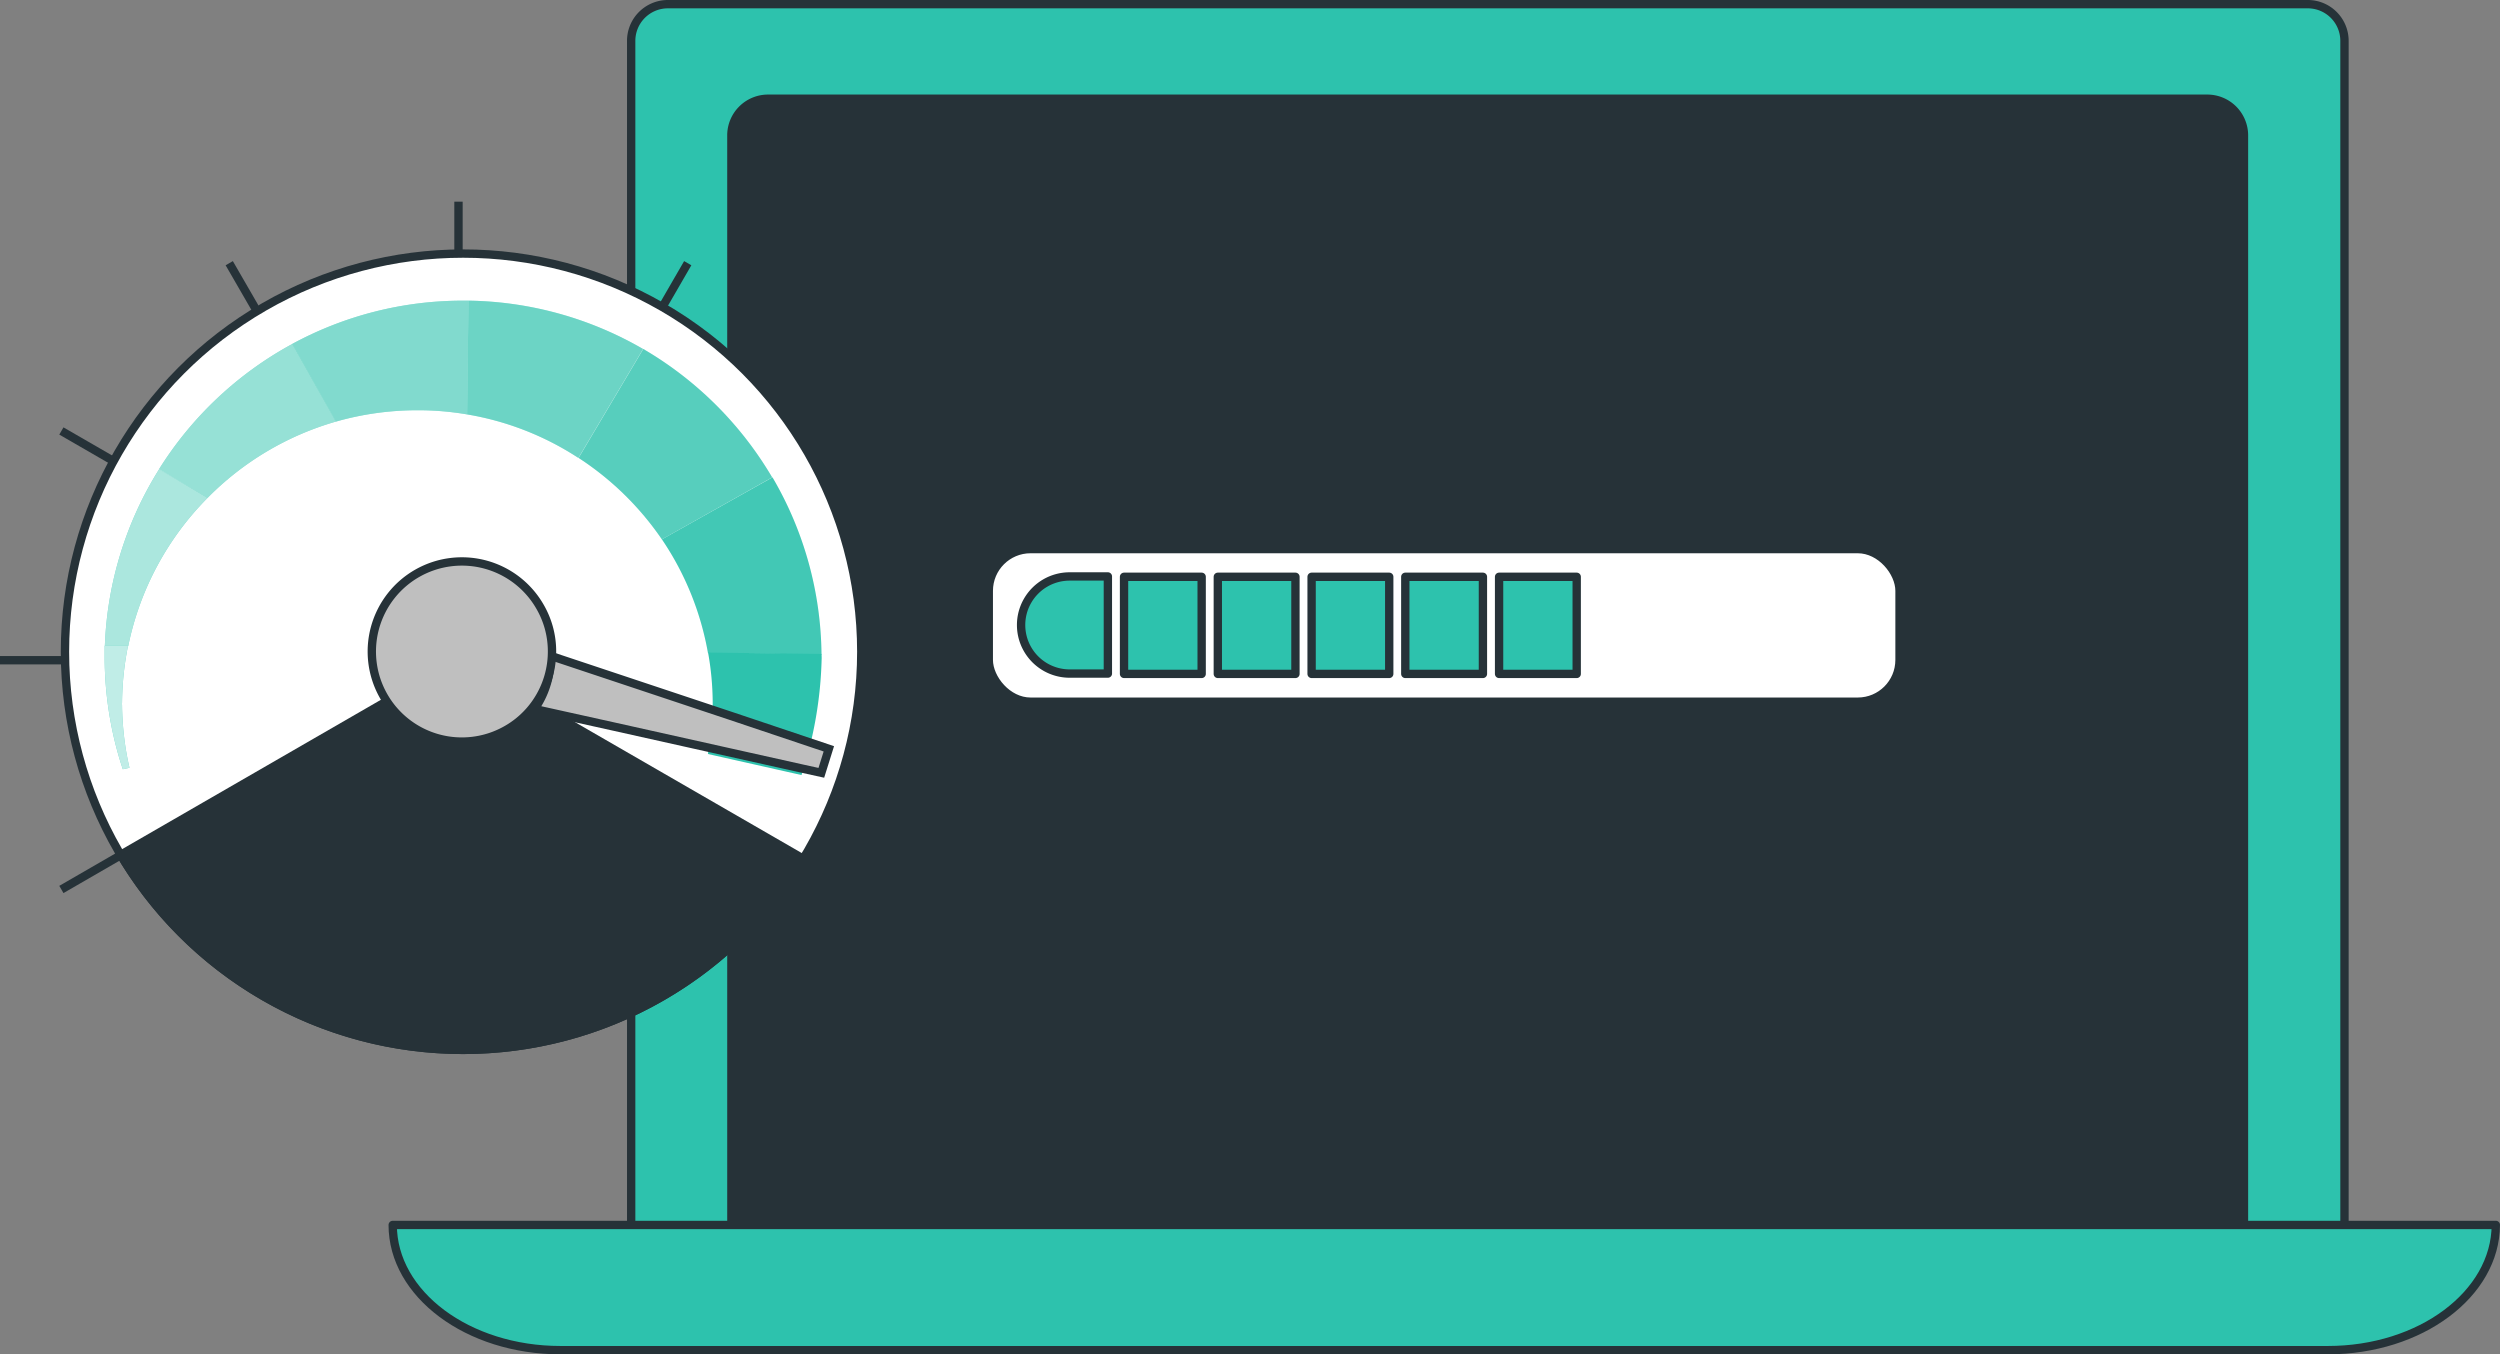
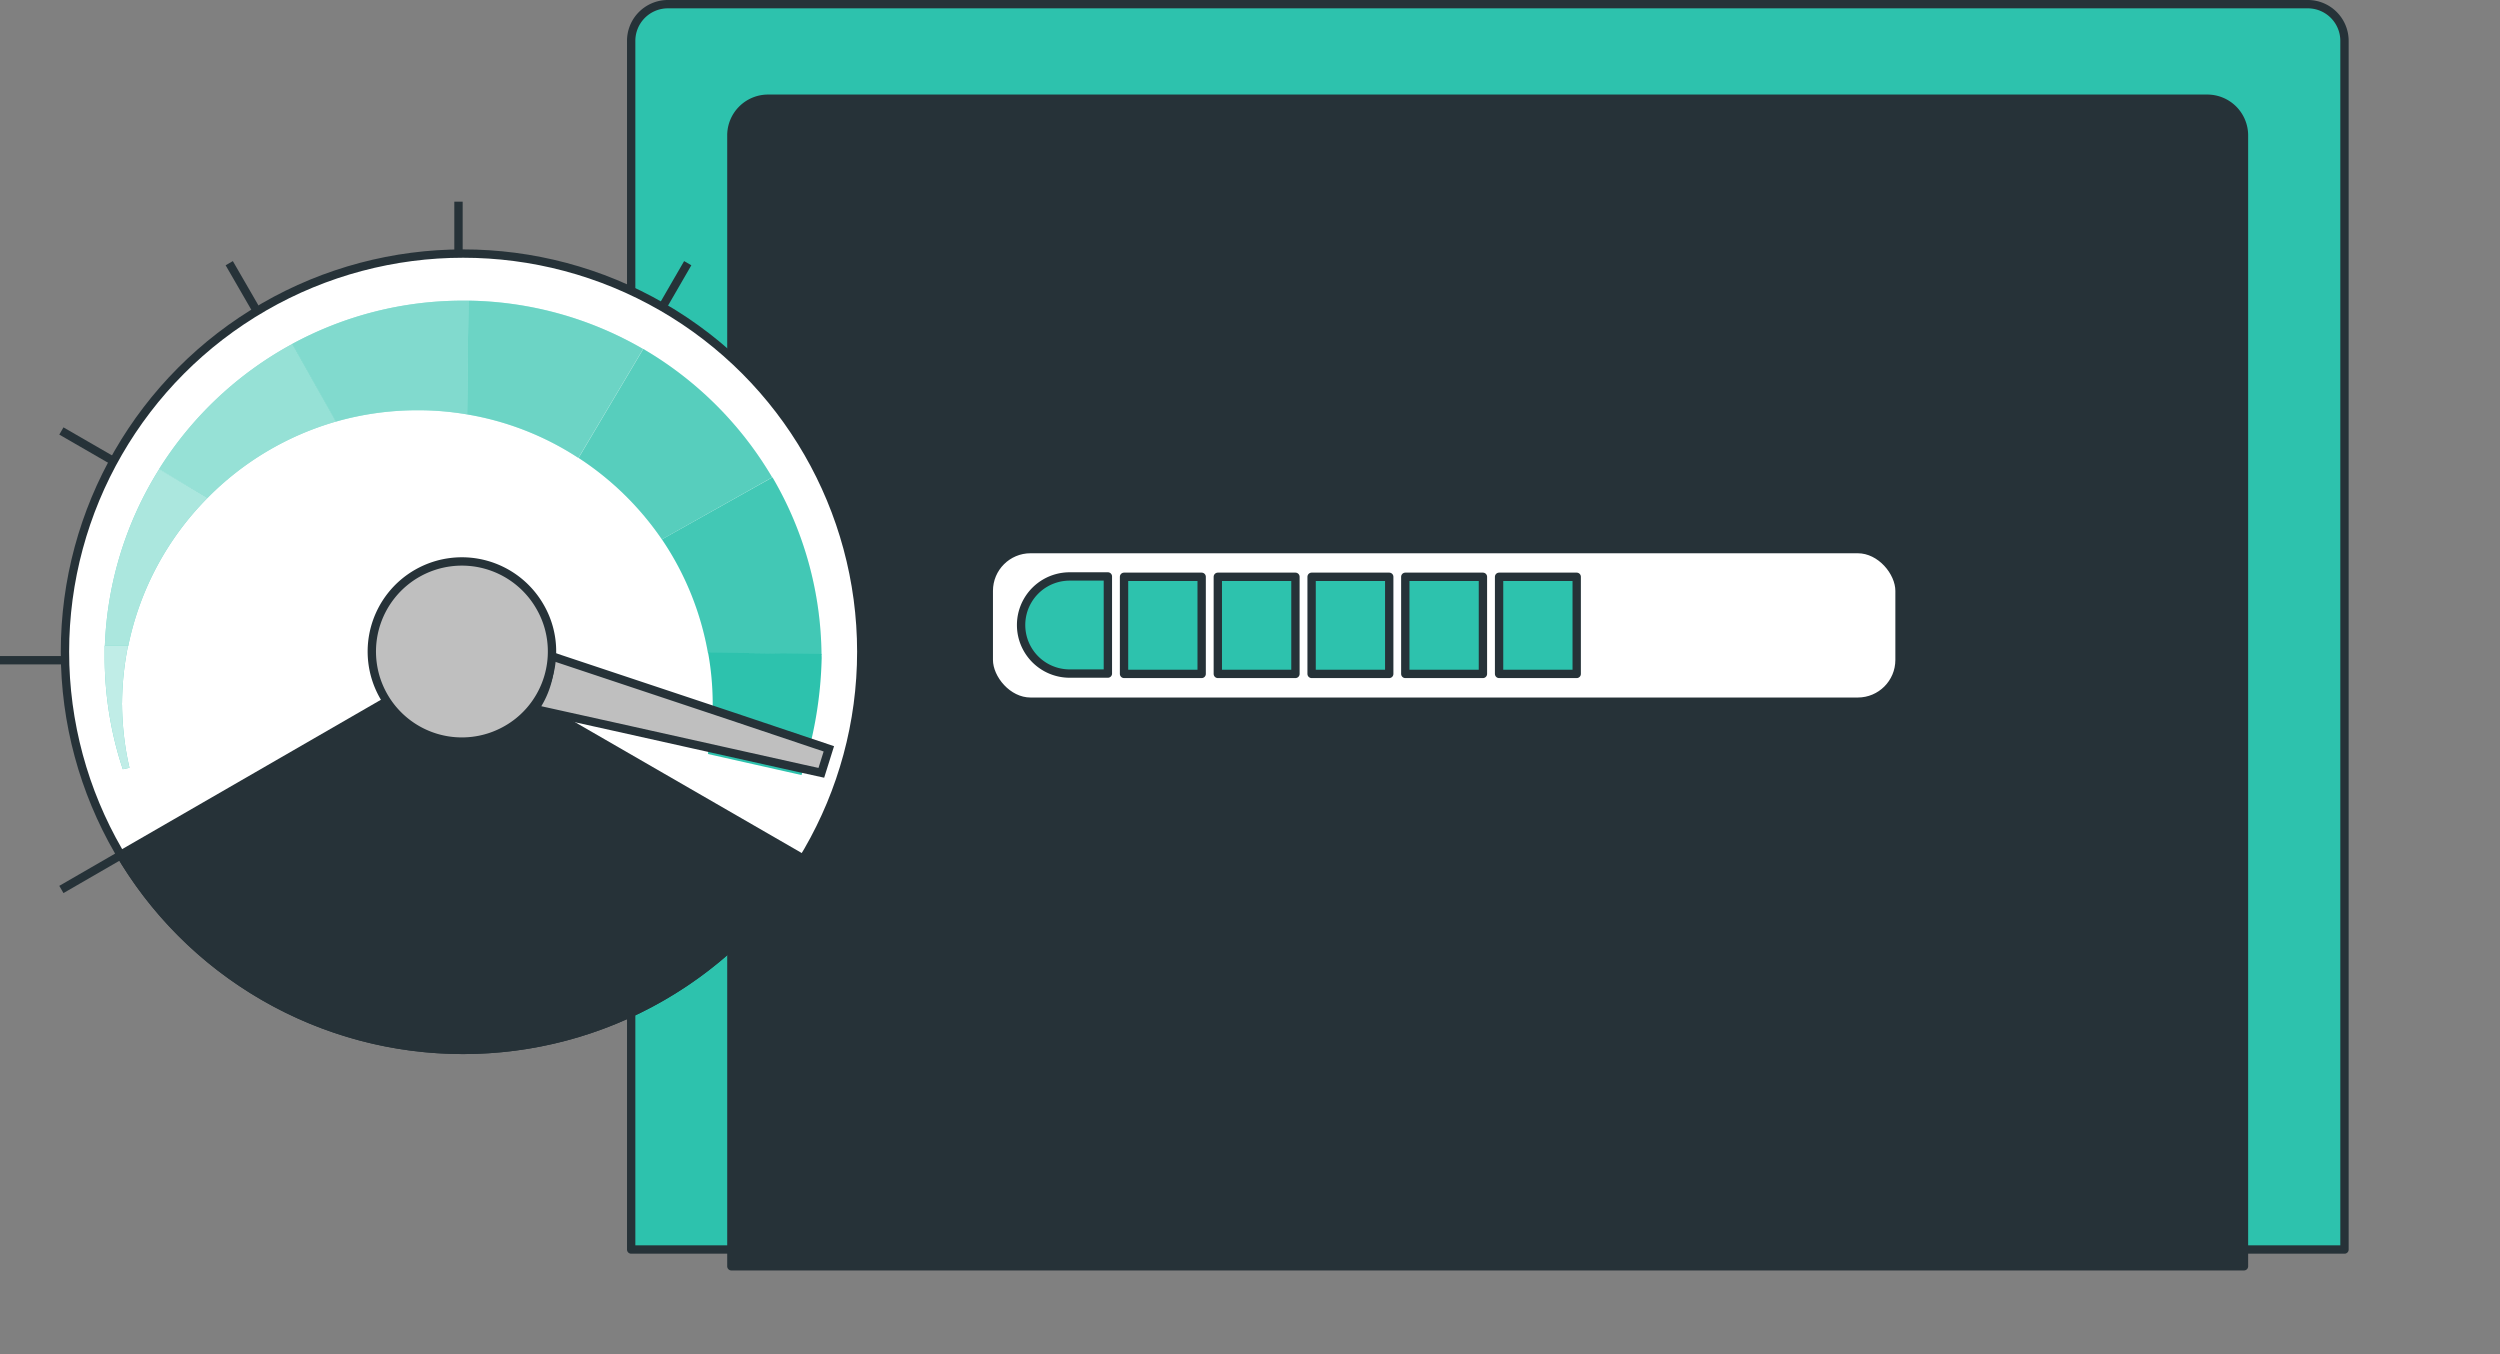
<svg xmlns="http://www.w3.org/2000/svg" width="299.49" height="162.242" viewBox="0 0 299.49 162.242">
  <rect x="0" y="0" width="299.49" height="162.242" fill="#808080" stroke="none" />
  <g id="Fast_illustration" data-name="Fast illustration" transform="translate(-337.263 -1346.258)">
    <g id="Fast_loading-bro" data-name="Fast loading-bro" transform="translate(384.312 1346.758)">
      <g id="freepik--Device--inject-3" transform="translate(0 0)">
        <path id="Path_6652" data-name="Path 6652" d="M235.353,211.06h196.5a4.394,4.394,0,0,1,4.394,4.394V360.248H231V215.454a4.394,4.394,0,0,1,4.353-4.394Z" transform="translate(-202.436 -211.06)" fill="#2dc2ad" stroke="#263238" stroke-linecap="round" stroke-linejoin="round" stroke-width="1" />
        <path id="Path_6653" data-name="Path 6653" d="M247.1,222.12H419.529a4.394,4.394,0,0,1,4.394,4.394V361.988H242.72V226.514a4.394,4.394,0,0,1,4.383-4.394Z" transform="translate(-202.153 -210.793)" fill="#263238" stroke="#263238" stroke-linecap="round" stroke-linejoin="round" stroke-width="1" />
-         <path id="Path_6654" data-name="Path 6654" d="M434.926,368.854H223.2c-11.092,0-20.094-6.718-20.094-15H455.051C455.01,362.135,446.018,368.854,434.926,368.854Z" transform="translate(-203.11 -207.611)" fill="#2dc2ad" stroke="#263238" stroke-linecap="round" stroke-linejoin="round" stroke-width="1" />
        <rect id="Rectangle_400" data-name="Rectangle 400" width="109.103" height="18.281" rx="5" transform="translate(71.404 65.279)" fill="#fff" stroke="#263238" stroke-linecap="round" stroke-linejoin="round" stroke-width="1" />
        <rect id="Rectangle_401" data-name="Rectangle 401" width="9.299" height="11.634" transform="translate(121.3 68.598)" fill="#2dc2ad" stroke="#263238" stroke-linecap="round" stroke-linejoin="round" stroke-width="1" />
        <rect id="Rectangle_402" data-name="Rectangle 402" width="9.299" height="11.634" transform="translate(110.076 68.598)" fill="#2dc2ad" stroke="#263238" stroke-linecap="round" stroke-linejoin="round" stroke-width="1" />
        <rect id="Rectangle_403" data-name="Rectangle 403" width="9.299" height="11.634" transform="translate(98.841 68.598)" fill="#2dc2ad" stroke="#263238" stroke-linecap="round" stroke-linejoin="round" stroke-width="1" />
        <rect id="Rectangle_404" data-name="Rectangle 404" width="9.299" height="11.634" transform="translate(87.606 68.598)" fill="#2dc2ad" stroke="#263238" stroke-linecap="round" stroke-linejoin="round" stroke-width="1" />
        <path id="Path_6655" data-name="Path 6655" d="M287.005,278h-4.578a5.817,5.817,0,1,0,0,11.634h4.578Z" transform="translate(-201.335 -209.443)" fill="#2dc2ad" stroke="#263238" stroke-linecap="round" stroke-linejoin="round" stroke-width="1" />
        <rect id="Rectangle_405" data-name="Rectangle 405" width="9.299" height="11.634" transform="translate(132.535 68.598)" fill="#2dc2ad" stroke="#263238" stroke-linecap="round" stroke-linejoin="round" stroke-width="1" />
      </g>
    </g>
    <g id="freepik--Speedometer--inject-2" transform="translate(337.263 1370.417)">
      <ellipse id="Ellipse_139" data-name="Ellipse 139" cx="47.698" cy="47.698" rx="47.698" ry="47.698" transform="translate(7.782 6.218)" fill="#fff" stroke="#263238" stroke-miterlimit="10" stroke-width="1" />
      <path id="Path_6613" data-name="Path 6613" d="M282.614,118.28a47.7,47.7,0,0,1-81.774-.471l31.042-17.916,9.429-5.454.966.571,8.126,4.681h0l2.319,1.336Z" transform="translate(-186.386 -39.566)" fill="#263238" stroke="#263238" stroke-miterlimit="10" stroke-width="1" />
      <path id="Path_6614" data-name="Path 6614" d="M300.76,94.32h0v-.16A.969.969,0,0,1,300.76,94.32Z" transform="translate(-202.339 -39.521)" fill="#2dc2ad" />
      <path id="Path_6615" data-name="Path 6615" d="M210.9,70.71a35.193,35.193,0,0,0-9.513,17.765h-2.8a42.765,42.765,0,0,1,6.5-21.185Z" transform="translate(-186.027 -35.231)" fill="#2dc2ad" />
      <path id="Path_6616" data-name="Path 6616" d="M210.9,70.71a35.193,35.193,0,0,0-9.513,17.765h-2.8a42.765,42.765,0,0,1,6.5-21.185Z" transform="translate(-186.027 -35.231)" fill="#fff" opacity="0.6" />
      <path id="Path_6617" data-name="Path 6617" d="M227.507,58.721a35.294,35.294,0,0,0-15.37,9.135L206.33,64.4A43.093,43.093,0,0,1,222.3,49.41Z" transform="translate(-187.263 -32.376)" fill="#2dc2ad" />
      <path id="Path_6618" data-name="Path 6618" d="M227.507,58.721a35.294,35.294,0,0,0-15.37,9.135L206.33,64.4A43.093,43.093,0,0,1,222.3,49.41Z" transform="translate(-187.263 -32.376)" fill="#fff" opacity="0.5" />
      <path id="Path_6619" data-name="Path 6619" d="M246.411,43.25l-.16,13.63a34.739,34.739,0,0,0-5.95-.5,35.64,35.64,0,0,0-9.765,1.361l-5.227-9.311a42.773,42.773,0,0,1,20.462-5.177Z" transform="translate(-190.293 -31.393)" fill="#2dc2ad" />
      <path id="Path_6620" data-name="Path 6620" d="M246.411,43.25l-.16,13.63a34.739,34.739,0,0,0-5.95-.5,35.64,35.64,0,0,0-9.765,1.361l-5.227-9.311a42.773,42.773,0,0,1,20.462-5.177Z" transform="translate(-190.293 -31.393)" fill="#fff" opacity="0.4" />
      <path id="Path_6621" data-name="Path 6621" d="M271.306,49.04l-7.748,13.05a34.917,34.917,0,0,0-13.328-5.21l.16-13.63A42.857,42.857,0,0,1,271.306,49.04Z" transform="translate(-194.272 -31.393)" fill="#2dc2ad" />
      <path id="Path_6622" data-name="Path 6622" d="M271.306,49.04l-7.748,13.05a34.917,34.917,0,0,0-13.328-5.21l.16-13.63A42.857,42.857,0,0,1,271.306,49.04Z" transform="translate(-194.272 -31.393)" fill="#fff" opacity="0.3" />
      <path id="Path_6623" data-name="Path 6623" d="M289.315,65.518,276.1,72.947a35.58,35.58,0,0,0-9.975-9.756l7.748-13.051a43.2,43.2,0,0,1,15.437,15.378Z" transform="translate(-196.81 -32.493)" fill="#2dc2ad" />
      <path id="Path_6624" data-name="Path 6624" d="M289.315,65.518,276.1,72.947a35.58,35.58,0,0,0-9.975-9.756l7.748-13.051a43.2,43.2,0,0,1,15.437,15.378Z" transform="translate(-196.81 -32.493)" fill="#fff" opacity="0.2" />
      <path id="Path_6625" data-name="Path 6625" d="M297.118,89.659l-13.6-.168A35.1,35.1,0,0,0,278,75.869l13.244-7.429A42.689,42.689,0,0,1,297.118,89.659Z" transform="translate(-198.705 -35.415)" fill="#2dc2ad" />
      <path id="Path_6626" data-name="Path 6626" d="M297.118,89.659l-13.6-.168A35.1,35.1,0,0,0,278,75.869l13.244-7.429A42.689,42.689,0,0,1,297.118,89.659Z" transform="translate(-198.705 -35.415)" fill="#fff" opacity="0.1" />
      <path id="Path_6627" data-name="Path 6627" d="M298.182,94.04a.969.969,0,0,1,0,.16,48.008,48.008,0,0,1-2.412,13.891l-11.21-2.521.521-4.2c0-.546.05-1.092.05-1.681h0v-.336h0a34.644,34.644,0,0,0-.555-5.941l13.6.168a2.039,2.039,0,0,1,0,.227,1.128,1.128,0,0,1,.008.235Z" transform="translate(-199.753 -39.401)" fill="#2dc2ad" />
      <path id="Path_6628" data-name="Path 6628" d="M201.534,107.065l-.8.176c-.353-1.042-.655-2.109-.924-3.185a43.118,43.118,0,0,1-1.252-10.008h0v-.16a1.123,1.123,0,0,1,0-.168V92.46h2.8a35.874,35.874,0,0,0-.714,6.773,1.683,1.683,0,0,0,0,.336,36.049,36.049,0,0,0,.277,4.067,32.54,32.54,0,0,0,.613,3.429Z" transform="translate(-186.022 -39.25)" fill="#2dc2ad" />
      <path id="Path_6629" data-name="Path 6629" d="M201.534,107.065l-.8.176c-.353-1.042-.655-2.109-.924-3.185a43.118,43.118,0,0,1-1.252-10.008h0v-.16a1.123,1.123,0,0,1,0-.168V92.46h2.8a35.874,35.874,0,0,0-.714,6.773,1.683,1.683,0,0,0,0,.336,36.049,36.049,0,0,0,.277,4.067,32.54,32.54,0,0,0,.613,3.429Z" transform="translate(-186.022 -39.25)" fill="#fff" opacity="0.7" />
      <line id="Line_866" data-name="Line 866" y1="5.874" transform="translate(54.925 0)" fill="none" stroke="#263238" stroke-miterlimit="10" stroke-width="1" />
      <line id="Line_867" data-name="Line 867" x1="3.227" y1="5.588" transform="translate(27.462 7.37)" fill="none" stroke="#263238" stroke-miterlimit="10" stroke-width="1" />
      <line id="Line_868" data-name="Line 868" x1="6.277" y1="3.622" transform="translate(96.211 78.773)" fill="none" stroke="#263238" stroke-miterlimit="10" stroke-width="1" />
      <line id="Line_869" data-name="Line 869" x1="6.286" y1="3.63" transform="translate(7.353 27.471)" fill="none" stroke="#263238" stroke-miterlimit="10" stroke-width="1" />
      <line id="Line_870" data-name="Line 870" x1="6.462" transform="translate(103.387 54.933)" fill="none" stroke="#263238" stroke-miterlimit="10" stroke-width="1" />
      <line id="Line_871" data-name="Line 871" x1="8.034" transform="translate(0 54.933)" fill="none" stroke="#263238" stroke-miterlimit="10" stroke-width="1" />
      <line id="Line_872" data-name="Line 872" x1="5.076" y2="2.933" transform="translate(97.412 27.471)" fill="none" stroke="#263238" stroke-miterlimit="10" stroke-width="1" />
      <line id="Line_873" data-name="Line 873" x1="7.445" y2="4.303" transform="translate(7.353 78.093)" fill="none" stroke="#263238" stroke-miterlimit="10" stroke-width="1" />
      <line id="Line_874" data-name="Line 874" x1="2.824" y2="4.882" transform="translate(79.564 7.37)" fill="none" stroke="#263238" stroke-miterlimit="10" stroke-width="1" />
      <path id="Path_6630" data-name="Path 6630" d="M295.1,105.023l-.9,2.874-2.4-.529-22.336-4.983-9.622-2.134a10.453,10.453,0,0,0,1.378-2.756,10.714,10.714,0,0,0,.538-3.613l21.538,7.177h0Z" transform="translate(-195.808 -39.476)" fill="#bfbfbf" stroke="#263238" stroke-miterlimit="10" stroke-width="1" />
      <path id="Path_6631" data-name="Path 6631" d="M260.125,93.37a10.773,10.773,0,0,1-1.916,6.37l-8.639-1.916,2.042-7.294Z" transform="translate(-194.166 -38.942)" fill="#263238" />
      <path id="Path_6632" data-name="Path 6632" d="M258.229,90.993a10.773,10.773,0,0,1-1.916,6.37,10.664,10.664,0,0,1-3.588,3.261,10.79,10.79,0,1,1,4.126-14.672A10.63,10.63,0,0,1,258.229,90.993Z" transform="translate(-192.102 -37.329)" fill="#bfbfbf" stroke="#263238" stroke-miterlimit="10" stroke-width="1" />
    </g>
  </g>
</svg>